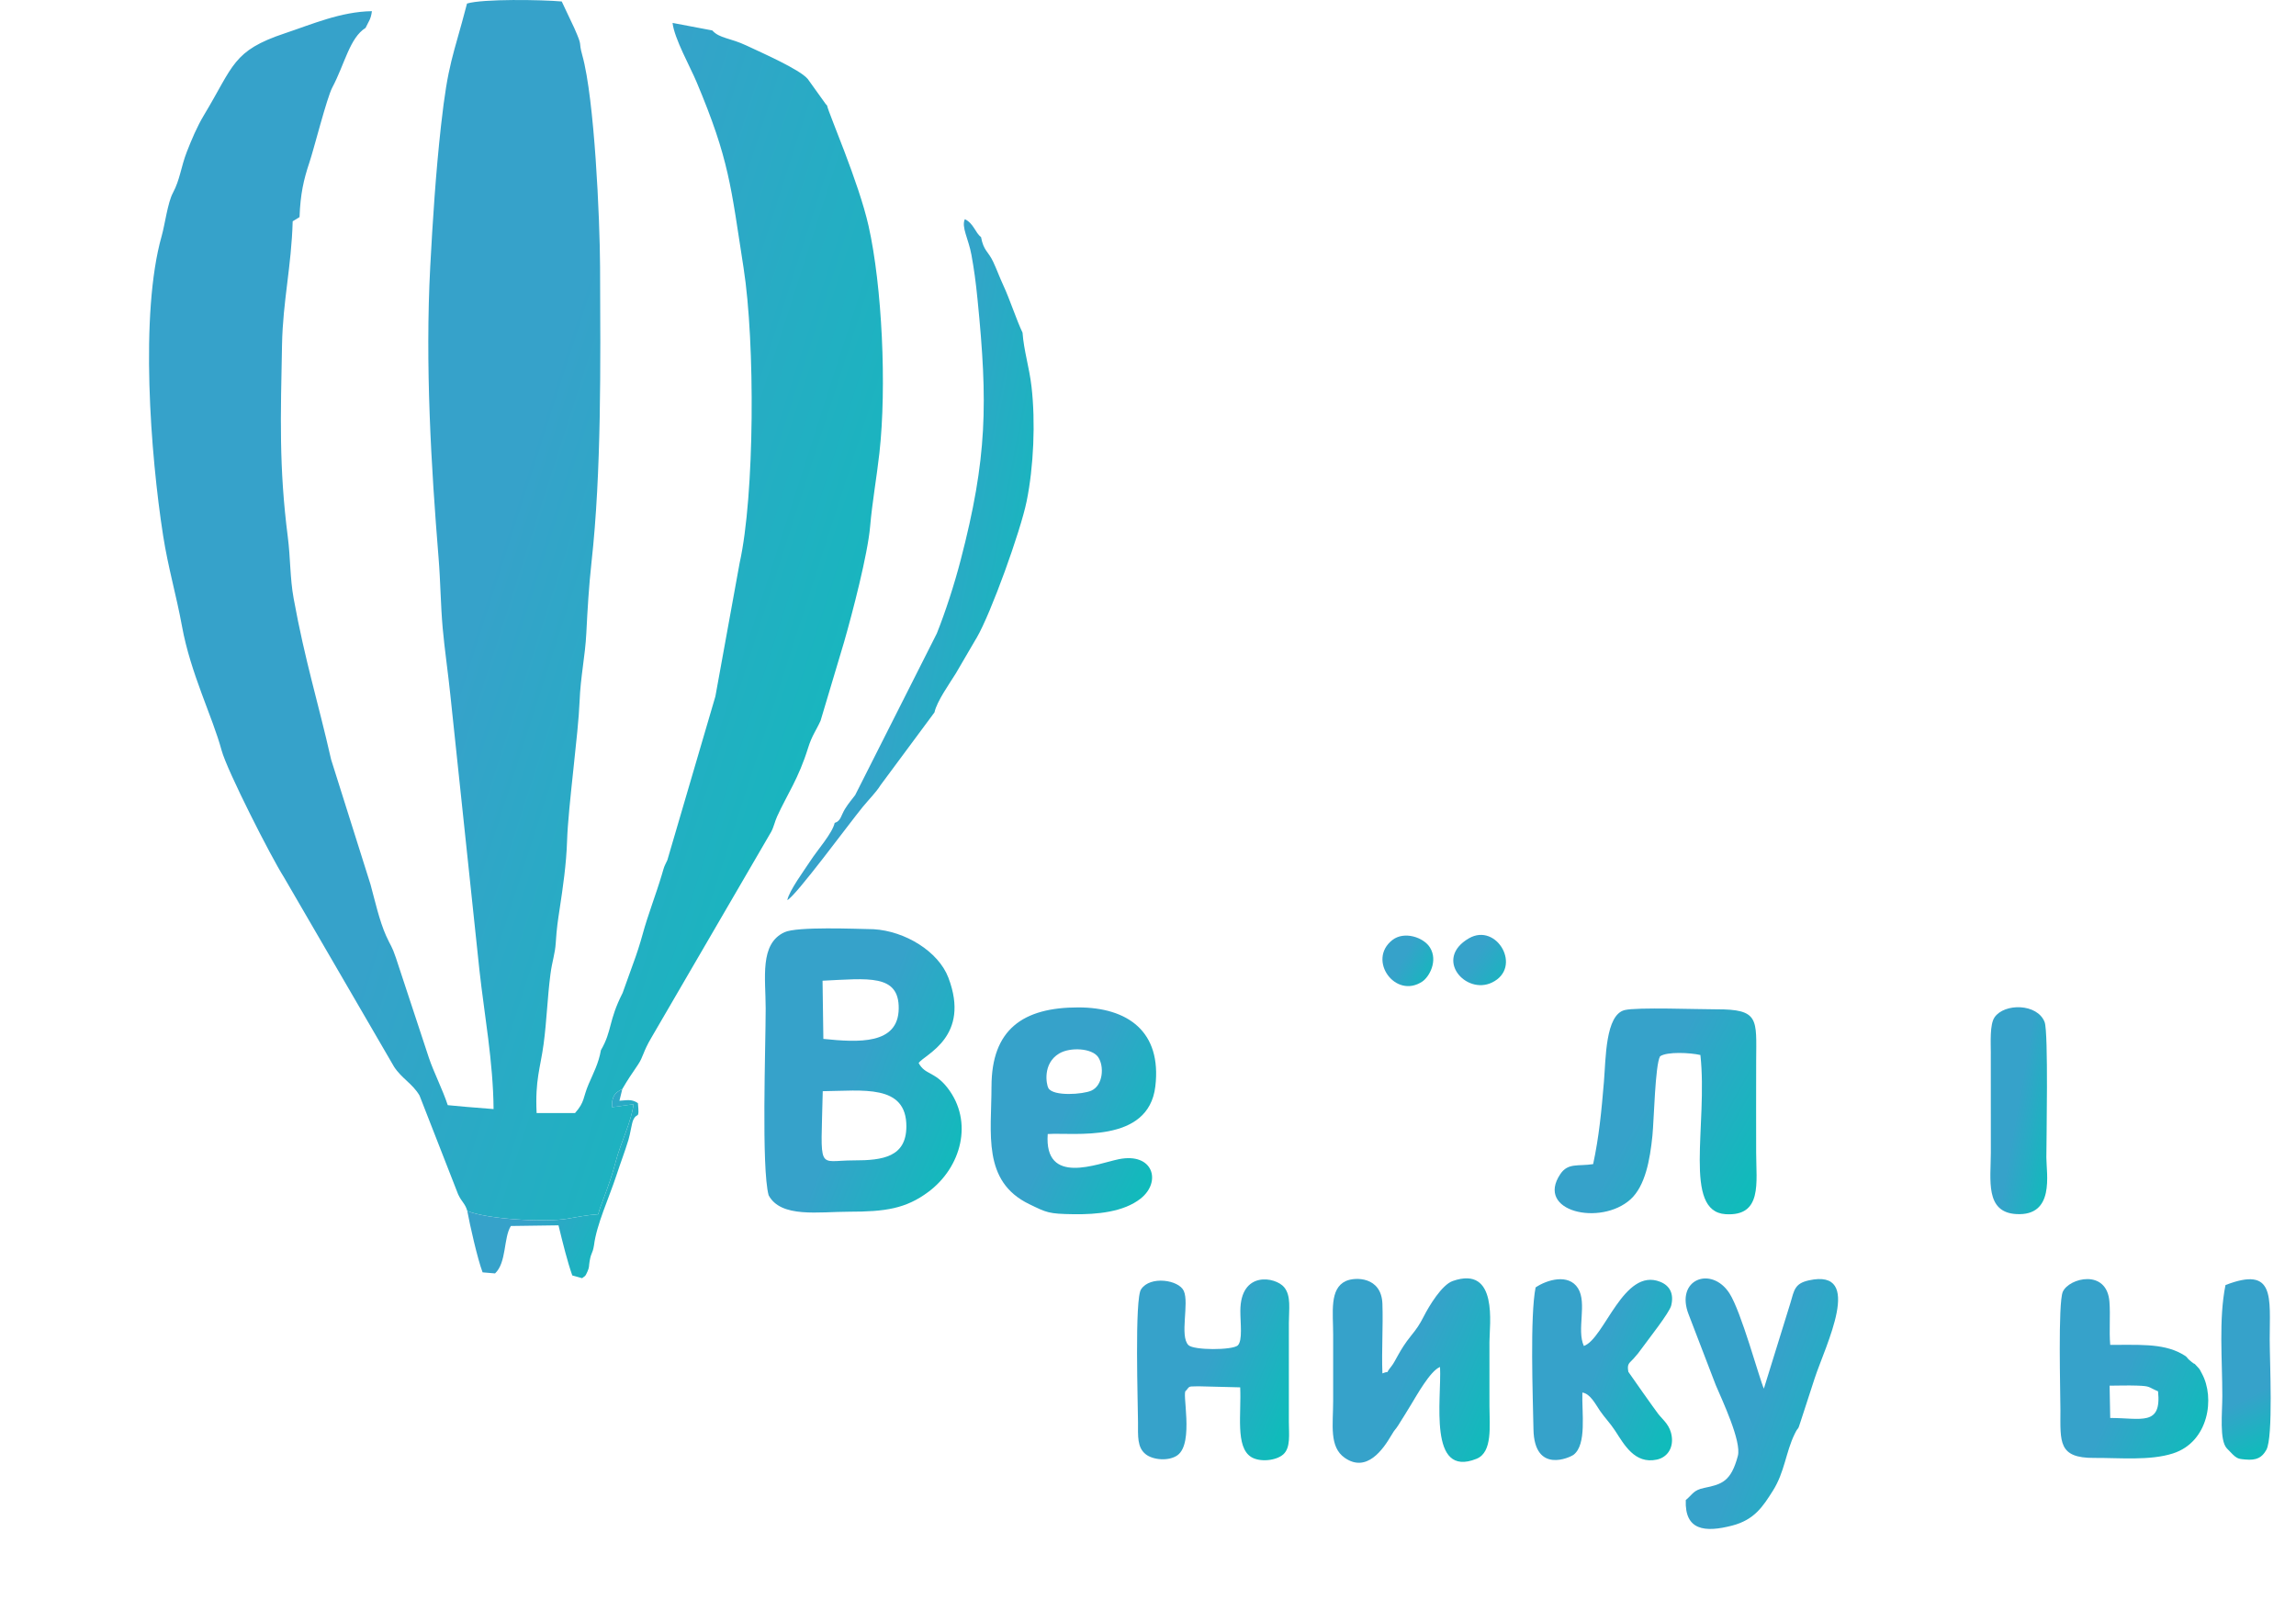
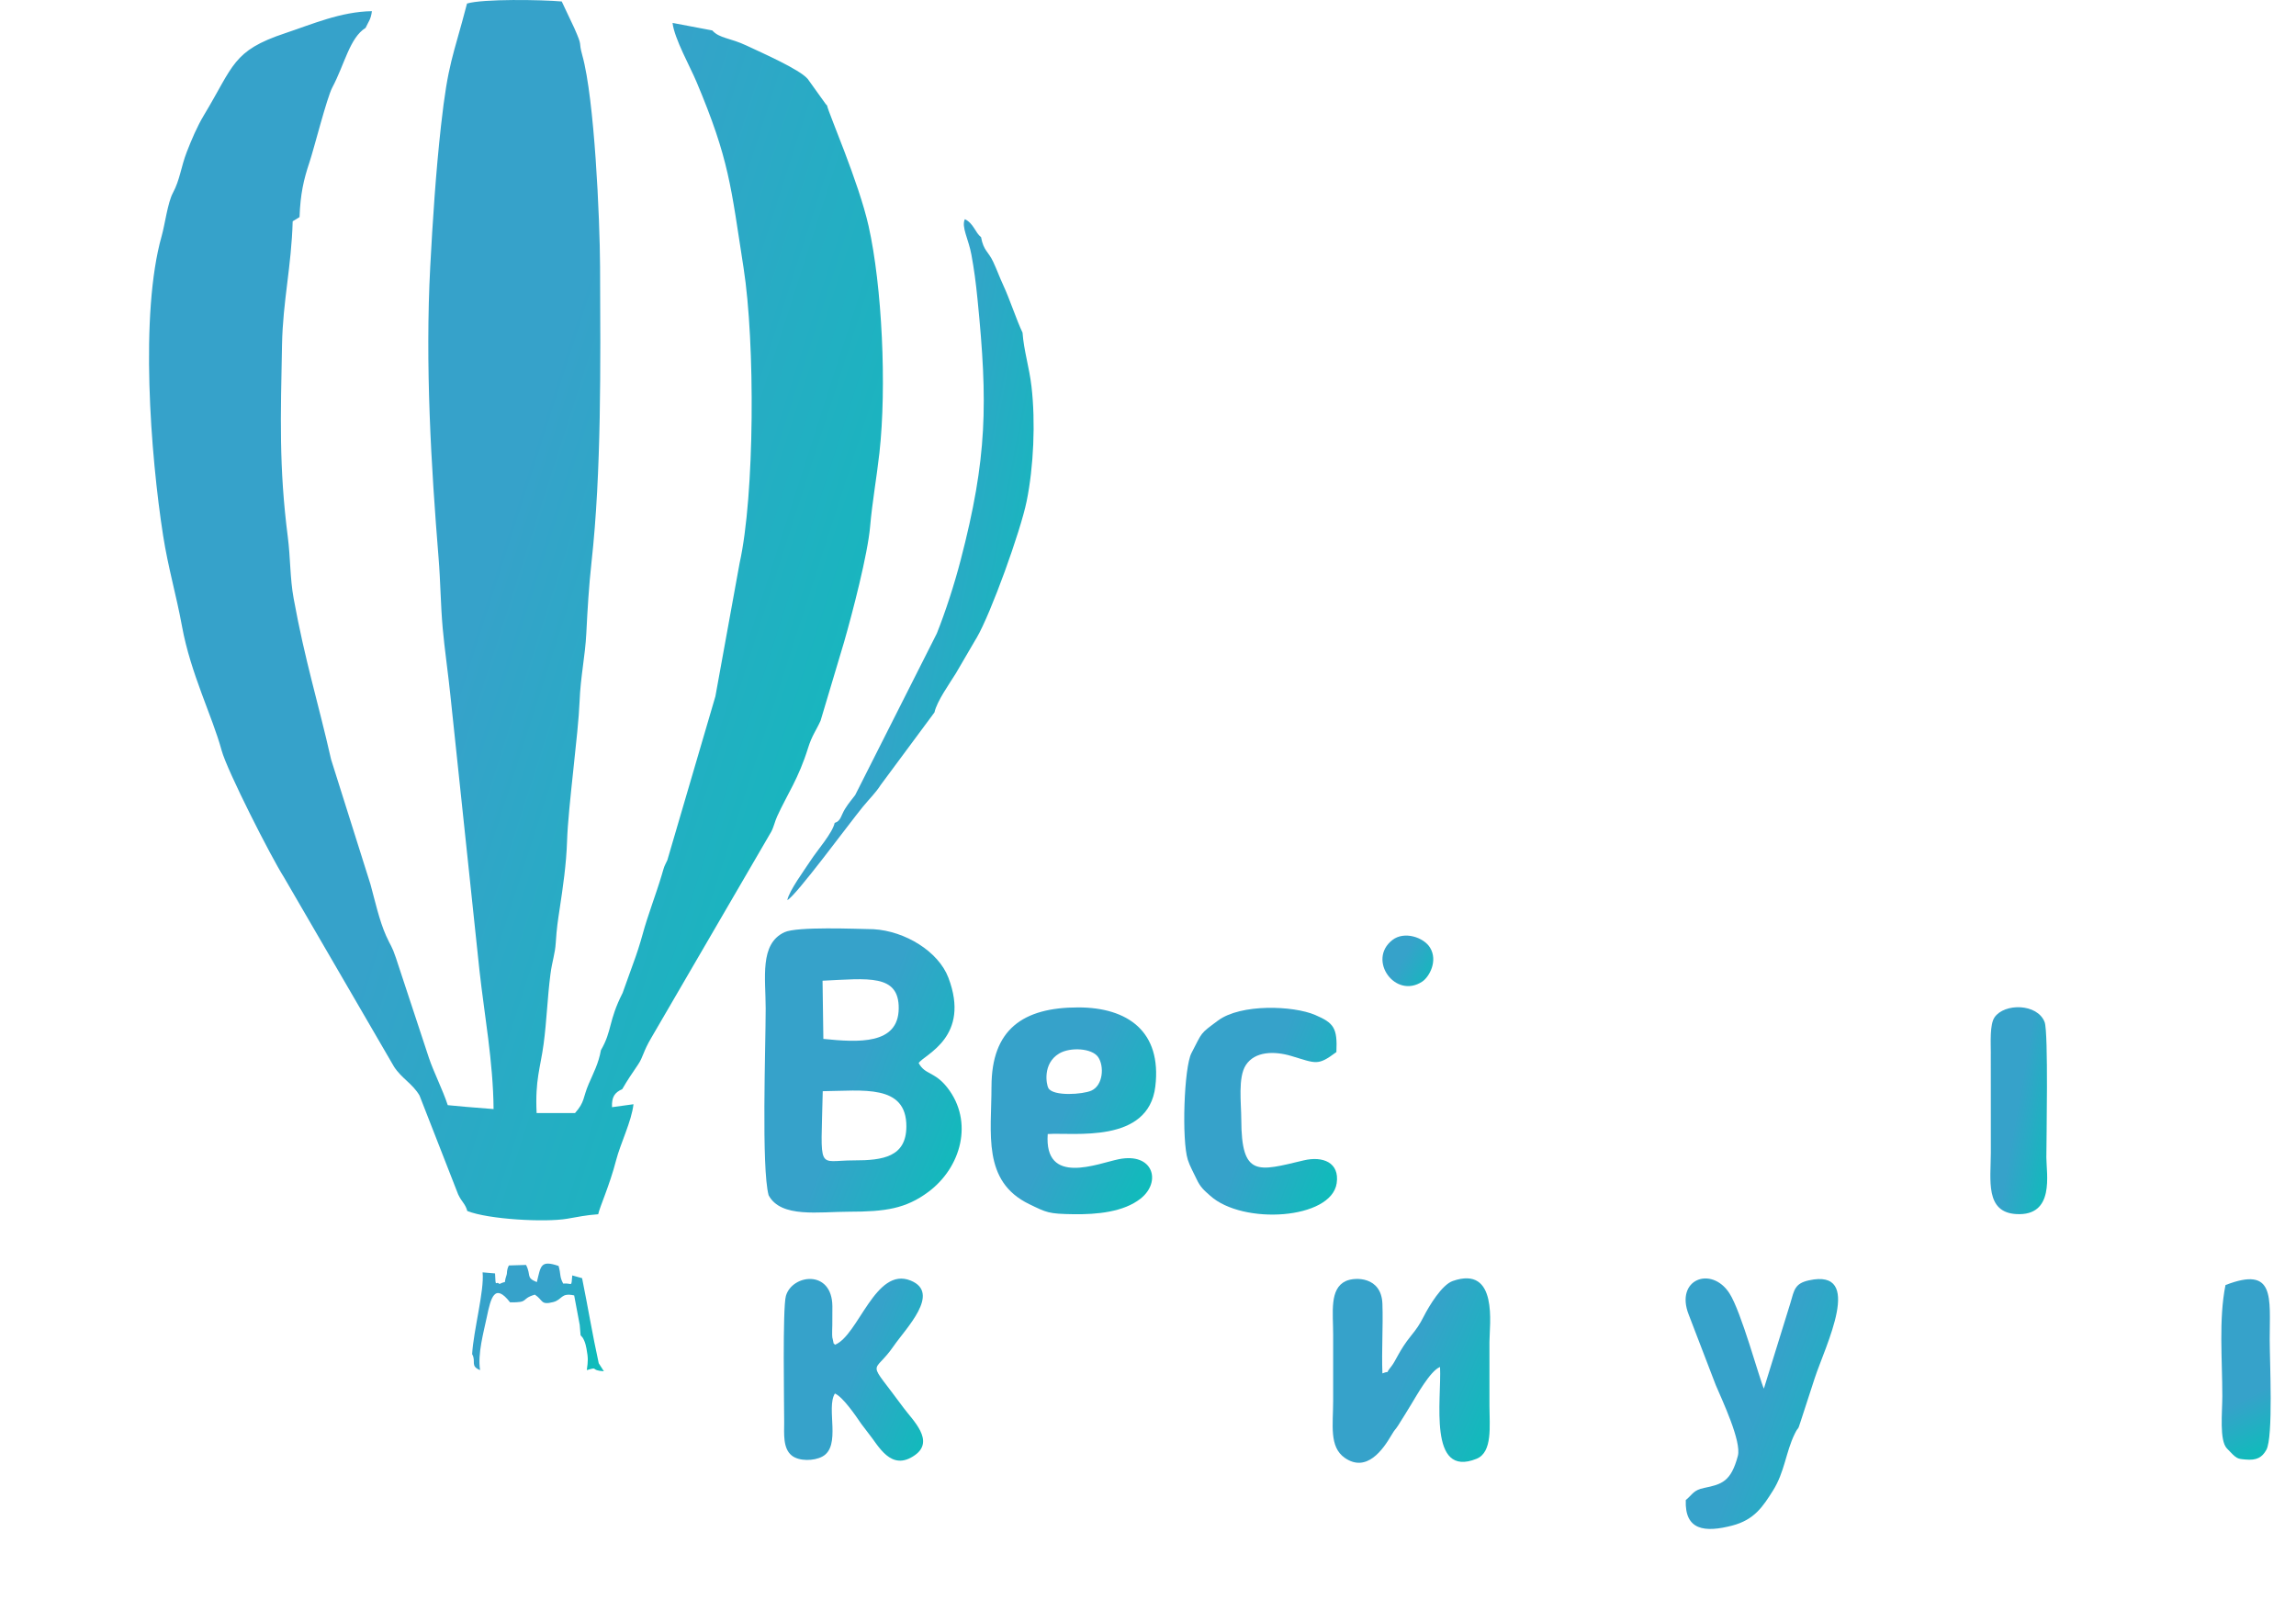
<svg xmlns="http://www.w3.org/2000/svg" xmlns:xlink="http://www.w3.org/1999/xlink" xml:space="preserve" width="257.12mm" height="181.644mm" version="1.1" style="shape-rendering:geometricPrecision; text-rendering:geometricPrecision; image-rendering:optimizeQuality; fill-rule:evenodd; clip-rule:evenodd" viewBox="0 0 2004.61 1416.17">
  <defs>
    <style type="text/css"> .fil1 {fill:url(#id0);fill-rule:nonzero} .fil2 {fill:url(#id1);fill-rule:nonzero} .fil0 {fill:url(#id2);fill-rule:nonzero} </style>
    <linearGradient id="id0" gradientUnits="objectBoundingBox" x1="35.76%" y1="67.779%" x2="87.671%" y2="95.376%">
      <stop offset="0" style="stop-opacity:1; stop-color:#36A2CA" />
      <stop offset="1" style="stop-opacity:1; stop-color:#10BBBB" />
    </linearGradient>
    <linearGradient id="id1" gradientUnits="userSpaceOnUse" xlink:href="#id0" x1="1954.83" y1="1223.62" x2="1977.2" y2="1267.1"> </linearGradient>
    <linearGradient id="id2" gradientUnits="objectBoundingBox" xlink:href="#id0" x1="35.76%" y1="67.779%" x2="87.671%" y2="95.376%"> </linearGradient>
  </defs>
  <g id="Слой_x0020_1">
    <path class="fil0" d="M407.75 3.08c-12.31,47.28 -16.54,51.1 -22.72,106.73 -4.53,40.72 -7.28,83.05 -9.39,122.95 -4.54,85.78 0.81,174.8 7.26,254.12 1.76,21.64 1.74,40.25 3.61,61.54 1.52,17.25 4.86,40.41 6.71,58.58l25.37 240.02c4.24,38.56 12.03,80.02 12.34,121.24l-24.21 -1.95 -15.79 -1.47c-4.62,-13.97 -12.23,-28.69 -16.47,-41.32l-28.79 -87.27c-3.53,-10.56 -4.57,-10.32 -8.59,-19.32 -5.89,-13.18 -9.78,-30.84 -13.59,-44.76l-34.4 -109.07c-11.44,-50.56 -22.73,-85.8 -32.73,-140.74 -3.23,-17.75 -2.71,-35.01 -5.09,-53.63 -7.79,-61.01 -6.25,-105.18 -5.04,-167.82 0.74,-38.19 8.19,-68.11 9.31,-107.72l5.98 -3.67c0.74,-20.16 3.56,-32.61 8.69,-47.9 3.79,-11.29 15.21,-56.36 19.87,-65.14 10.97,-20.67 15.22,-43.47 29.1,-52.12 2.84,-6.13 4.55,-7.24 5.53,-14.6 -27,0.35 -52.47,11.47 -75.94,19.29 -45.85,15.27 -44.61,28.18 -70.73,71.52 -5.91,9.8 -10.93,21.72 -14.96,32.07 -5.1,13.11 -5.94,24.27 -12.13,35.79 -4.55,8.46 -6.97,27.63 -9.79,37.59 -19.23,67.76 -9.77,191.06 1.29,261.8 4.39,28.05 11.43,51.42 16.46,78.98 7.52,41.25 26.56,78.67 34.55,108.23 4.83,17.88 43.44,93.64 54.31,110.61l96.26 165.63c6.57,10.2 16.18,14.77 22.26,25.17l33.71 86.28c3.29,6.98 6.16,7.98 8,14.53 18.48,7.35 67.83,10 87.04,6.77 9.9,-1.66 16.14,-3.14 27.24,-3.94 1.29,-6.34 9.92,-25.01 15.6,-47.01 3.88,-15.01 13.49,-33.94 15.21,-49.03l-18.75 2.58c-0.4,-8.96 2.34,-12.81 8.95,-15.78 4.99,-8.63 8.06,-12.92 13.7,-21.3 4.76,-7.07 4.28,-11.04 11.7,-23.59l104.64 -179.77c2.11,-3.82 3.25,-9.24 5.22,-13.53 8.9,-19.44 18.66,-32.87 27.01,-59.79 3.35,-10.81 7.17,-15.34 10.88,-23.69l20.49 -68.56c7.37,-25.68 20.67,-76.77 22.75,-100.85 1.87,-21.67 5.71,-42.67 8.12,-64.25 6.47,-57.95 2.35,-145.71 -9.46,-198.23 -8.7,-38.71 -35.16,-98.85 -36.2,-105.06 -0.31,-0.3 -0.77,-1.23 -0.89,-0.93l-16.06 -22.39c-7.18,-8.43 -39.95,-22.75 -53.32,-29.07 -14.52,-6.86 -23.62,-6.2 -29.99,-13.25l-34.68 -6.57c1.51,13.56 15.39,38.35 20.81,51.21 28.9,68.59 30.04,91.27 41.21,162.81 10.12,64.8 9.72,198.43 -3.48,257.57l-21.15 116.38 -41.95 142.99c-3.27,6.89 -2.22,3.95 -4.95,13.14 -4.82,16.25 -12.06,34.74 -16.69,51.77 -2.06,7.56 -5.18,17.37 -8.11,25.14l-9.28 25.82c-12.6,24.83 -8.98,32.8 -18.97,50.03 -2.02,11.5 -6.52,19.86 -10.63,29.4 -5.28,12.25 -3.17,15.51 -11.98,25.49l-33.52 -0.01c-1.42,-29.08 3.33,-39.49 6.12,-60.37 2.73,-20.51 3.28,-40.17 5.92,-60.62 1.56,-12.09 4.04,-17.6 4.69,-27.86 0.81,-12.81 1.81,-19 3.39,-29.43 2.87,-18.89 5.82,-39.01 6.47,-59.38 0.96,-29.99 9.86,-93.67 10.92,-121.68 0.83,-21.96 4.86,-39.1 5.9,-59.84 1,-20.09 2.26,-41.32 4.49,-61.48 8.75,-79.04 7.88,-172.32 7.5,-258.24 -0.19,-42 -4.87,-146.49 -15.48,-184.45 -3.81,-13.62 0.82,-6.16 -6.99,-23.83l-10.99 -23.28c-17.3,-1.55 -68.97,-2.41 -82.72,1.81z" />
    <path class="fil0" d="M644.76 1412.28c14.89,-1.6 86.54,-41.88 162.56,-44.87 69.77,-2.74 80.49,8.32 134.22,22.3 14.93,3.88 24.81,9.2 39.05,12.36 31.16,6.92 57.35,13.18 92.9,12.39 23.71,-0.53 67.65,-8.09 87.25,-15.74l77.05 -27.81c92.4,-29.15 170.12,-28.38 256.92,14.52 143.87,71.11 204.27,-0.86 338.7,-19.97 101.57,-14.44 138.65,23.31 171.21,31.64l-0.73 -25.6c-12.5,-10.07 -57.78,-24.74 -76.8,-28.27 -32.77,-6.07 -62.88,-7.39 -96.36,-2.95 -60.63,8.04 -104.33,30.18 -164.39,44.27 -80.45,18.88 -113.81,-1.16 -171.15,-26.32 -100.7,-44.18 -198.6,-42.44 -300.15,1.1 -72.61,31.13 -135.01,41.75 -214.83,16.69 -57.42,-18.03 -102.58,-37.9 -174.97,-33.67 -42.89,2.5 -131.69,27.48 -160.88,45.37l0.4 24.54z" />
    <path class="fil0" d="M745.45 1013.06c-32.41,-0.07 -28.65,11.55 -27.12,-60.41 34.55,-0.29 73.31,-6.6 73.01,31.03 -0.21,26.29 -20.32,29.43 -45.88,29.38zm-26.58 -106.05l-0.71 -50.81c39.68,-1.85 66.85,-6.06 66.5,24.31 -0.37,31.67 -35.11,29.6 -65.78,26.49zm-47.78 136.5c10.72,20.06 43.86,14.35 70.23,14.35 31.78,0 49.6,-2.68 69.23,-17.3 28.65,-21.33 39.74,-61.33 16.59,-90.99 -11.15,-14.29 -19.52,-11.03 -25.1,-21.57 5.66,-7.67 45.56,-22.86 25.99,-74.43 -8.68,-22.87 -37.72,-40.73 -65.36,-42.34 -15.9,-0.28 -66.67,-2.49 -77.76,2.64 -21.95,10.17 -16.4,40.07 -16.41,66.68 -0.01,33.6 -3.84,139.06 2.57,162.95z" />
    <path class="fil0" d="M192.4 768.44c10.1,5.72 9.8,15.05 21.63,18.13 -1.58,-7.57 -33.15,-51.39 -39.48,-59.22 -13.39,-16.58 -35.08,-53.27 -46.52,-73.19l-1.53 -2.66c-14.44,-26.26 -20.4,-31.27 -33.33,-65.06 -2.75,-7.18 -4.43,-10.71 -6.22,-19.16 -2.6,-12.26 -3.42,-8.72 -7.42,-16.84 -2.55,-5.17 -3.72,-13.01 -5.96,-18.98 -8.88,-23.66 -13.79,-50.62 -20.71,-76.17l-8.08 -41.01c-9.59,-67.13 -5.86,-138.46 9.47,-204.42 4.4,-18.96 3.14,-14.33 8.23,-18.91l-0.19 -15.43c-34.54,49.1 -30.39,66.04 -46.06,110.28 -28.59,80.68 -15.81,175.96 10.39,249.05 1.34,3.74 1.74,5.12 3.07,9.24l4.37 10.31c9.83,17.18 18.75,44.26 36.82,70.26 22.95,33.04 28.68,44.06 57.8,74.34 17.87,18.59 31.83,37.13 51.52,55.75 4.43,4.19 10.65,8.49 12.19,13.69z" />
-     <path class="fil0" d="M1390.95 1016.31c-13.15,2.07 -21.86,-1.35 -28.61,8.65 -22.16,32.84 35.19,45.67 61.23,22.12 12.82,-11.59 17.03,-34.48 19.14,-55.61 1.36,-13.6 2.38,-61.99 6.68,-69.28 6.17,-4.26 26.41,-3.17 35.21,-1.14 6.62,61.12 -15.48,136.57 21.95,138.97 32.29,2.07 26.75,-27.54 26.73,-53.64 -0.02,-26.81 -0.1,-53.64 0.01,-80.45 0.15,-36.34 2.94,-44.92 -34.91,-44.77 -15.16,0.06 -69.16,-2.01 -79.91,0.67 -16.88,4.2 -16.42,42.48 -18.09,62.43 -2.13,25.44 -4.27,48.18 -9.43,72.04z" />
+     <path class="fil0" d="M1390.95 1016.31z" />
    <path class="fil0" d="M1240.22 952.98c-1.45,-24.32 0.52,-37.55 27.17,-36.43 23.62,0.98 23.18,21.75 12.32,35.53 -13.66,2.92 -25.69,2.67 -39.49,0.91zm0.11 36.79c35.5,-0.83 67.05,3.37 85.09,-20.1 16.42,-21.37 8.96,-63.7 -11.58,-77.86 -20.11,-13.86 -58.85,-18.66 -85.67,-6.95 -28.07,12.25 -37.38,30.93 -37.35,67.9 0.04,40.69 -6.14,61.36 17.62,87.86 17.93,20 54.55,22.74 84.11,17.23 52.78,-9.82 46,-48.74 16.03,-47.43 -15.17,0.66 -23.6,9.79 -43.32,8.99 -20.8,-0.85 -26.83,-7.93 -24.92,-29.63z" />
    <path class="fil0" d="M924.73 919.75c9.64,-5.76 28.67,-4.73 34.06,3.13 5.4,7.88 4.41,24.62 -5.92,29.27 -7.34,3.3 -33.18,5.21 -37.52,-2.15 -1.79,-3.04 -5.31,-21.47 9.38,-30.25zm-59.07 28.88c0.02,40.71 -8.32,82.69 33,102.65 15.24,7.36 16.68,8.47 38.63,8.77 20.36,0.28 43.68,-1.85 58.58,-13.65 18.43,-14.6 11.06,-40.44 -19.01,-34.39 -18.5,3.72 -65.41,23.7 -62.1,-21.97 22.62,-1.52 87.94,8.77 93.94,-41.53 5.74,-48.11 -24.24,-68.99 -67.27,-69.01 -48.2,-0.02 -75.76,19.14 -75.76,69.14z" />
    <path class="fil0" d="M1914.62 918.49c20.79,30.75 -13.17,43.36 -36.25,35.45 -6.9,-2.36 -17.5,-45.52 36.25,-35.45zm-89.7 36.33c0,20.02 -2.46,53.44 4.68,66.88 6.53,12.28 11.02,19.5 22.83,26.7 21.69,13.23 58.07,15.9 85.02,6.89 41.41,-13.85 33.22,-49.12 0.51,-44.44 -8.99,1.29 -69.39,28.87 -63.84,-20.74 21.45,-2.01 86.6,10.02 93.21,-41.46 11.39,-88.7 -100.41,-76.92 -125.55,-50.55 -14.28,14.97 -16.87,31.98 -16.87,56.72z" />
    <path class="fil0" d="M728.75 718.41c-2.03,9.09 -15.17,23.78 -21.23,33.19 -4.78,7.43 -18.51,25.88 -20.13,34.24 7.57,-3.66 53.88,-66.76 65.84,-81.34 6.14,-7.49 11.13,-12.06 15.79,-19.34l46.87 -63.24c2.06,-9.7 13.13,-25.08 18.63,-34.02l17.41 -29.81c0.23,-0.4 0.56,-0.9 0.8,-1.29 12.51,-21.49 38.3,-93.04 43.63,-119.21 6.13,-30.09 7.82,-69.16 4.24,-100.1 -1.97,-17.01 -6.69,-31.25 -7.83,-47.09 -5.01,-10.33 -11.25,-29.5 -16.85,-41.45 -3.27,-6.99 -5.4,-13.19 -8.71,-20.26 -4.5,-9.61 -8.36,-9.47 -10.68,-21.72 -4.84,-3.48 -6.45,-11.99 -14.12,-15.63 -3.22,6.85 3.26,17.45 5.7,30.91 2.37,13.04 3.78,23.25 5.4,39.48 8.99,90.17 8.52,138.02 -14.85,227.57 -5.46,20.94 -13.17,44.83 -20.75,63.76l-71.27 141.1c-2.87,3.77 -5.75,7.06 -8.78,11.9 -3.68,5.88 -3.59,10.68 -9.1,12.36z" />
    <path class="fil0" d="M1625.57 1017.09l-0.13 -31.98c16.86,-0.57 48.68,-5.7 49.55,15.09 0.99,23.64 -29.7,17.51 -49.42,16.89zm-48.8 -99.41l0.02 92.83c-0,14.97 -2.61,31 6.95,40.64 9.94,10.02 30.6,6.73 48.71,6.69 40.7,-0.07 93,0.99 91.57,-59.77 -1.54,-65.77 -77.61,-48.34 -96.66,-54.54 -0.91,-1.96 -0.8,-0.58 -1.59,-5.34 -3.51,-21.27 9.4,-59.53 -26.29,-58.1 -21.7,0.87 -22.79,16.47 -22.71,37.59z" />
    <path class="fil0" d="M1206.97 1199.01c-0.78,-19.95 0.69,-40.86 0,-60.74 -0.83,-23.93 -23.89,-23.56 -31.93,-19.88 -14.47,6.62 -11.07,27.46 -11.08,46.83 -0,19.25 0.01,38.51 0,57.76 -0,20.78 -3.68,40.23 10.2,49.81 19.15,13.22 33.38,-7.46 40.58,-19.68 3.65,-6.2 3.09,-4.15 5.94,-8.6 4.52,-7.05 7.15,-11.52 11.07,-17.87 4.88,-7.9 16.97,-29.96 25.53,-33.22 1.47,28.02 -10.76,97.33 31.85,80.15 14.22,-5.74 11.3,-28.76 11.29,-46.47 -0.01,-18.56 0,-37.13 -0,-55.7 -0,-14.41 7.94,-67.04 -32.09,-53.03 -9.47,3.31 -20.67,21.83 -25.28,30.94 -3.6,7.11 -6.3,10.96 -11.41,17.27 -9.73,11.99 -13,21.54 -16.91,26.36 -6.85,8.45 0.58,2.79 -7.76,6.06z" />
    <path class="fil0" d="M867.79 1215.39c15.72,-9.27 21.03,-8.87 41.9,-4.04 1.21,10.61 1.82,18.05 -2.28,26.07 -7.79,2.69 -22.02,5.42 -30.7,2.77 -11.68,-3.57 -10.34,-11.95 -8.92,-24.8zm95.77 32.82c-8.99,-5.65 -11.12,-3.83 -11.58,-16.78 -1.5,-42 7.03,-81.06 -18.92,-103.32 -12.72,-10.91 -29.57,-12.23 -51.47,-11.46 -56.98,2 -47.41,34.15 -33.64,39.49 19.72,7.65 62,-27.1 61.38,22.59 -26.04,0.28 -44.82,-2.99 -63.76,8.17 -35.04,20.64 -25.04,78.96 16.54,86.36 31.85,5.66 37.15,-1.72 58.7,-9.8 0.45,0.34 1.02,0.83 1.3,1.07 30.91,25.86 62.34,-3.2 41.46,-16.31z" />
    <path class="fil0" d="M1512.23 1331.91c19.44,-5.03 26.87,-16.51 35.72,-30.56 10.23,-16.23 11.22,-33.64 18.94,-49.43 3.7,-7.58 2.36,-1.79 5.07,-10.48l12.38 -38.05c9.35,-28.55 43.68,-96.33 -5.04,-85.6 -12.21,2.69 -12.79,8.24 -16.09,19.68l-23.2 74.86c-3.92,-8.57 -19.75,-67.41 -30.13,-83.35 -15.71,-24.14 -47.64,-12.2 -35.51,18.67l23.64 61.57c5.69,13.45 22.66,49.2 19.28,61.86 -5.99,22.42 -13.95,24.76 -29.34,27.91 -9.55,1.95 -9.79,5.38 -16.12,10.61 -1.02,26.54 16.61,28.47 40.41,22.31z" />
    <path class="fil0" d="M1612.76 1271.55c38.75,4.92 51.16,1.83 63.03,-30.15 5.66,-15.24 8.46,-67.39 9.34,-87.53 8.13,-2.11 29.77,-5.51 31.97,5.44l0.4 30.67c0.02,42.98 -8.27,83.83 20.13,84.81 27.99,0.96 22.77,-26.17 22.77,-49.74 0.02,-98.78 9.55,-107.31 -35.11,-107.08 -14.87,0.08 -58.06,-2.64 -68.14,1.96 -20.56,9.39 -7.79,81.81 -22.55,117.41 -12.55,1.19 -18.96,-1.99 -24.69,8.51 -7.14,13.07 -0.95,14.89 2.84,25.7z" />
-     <path class="fil0" d="M1035.45 1214.15c3.71,-4.78 2.45,-3.42 10.95,-3.87l36.39 0.92c1.12,22.99 -4.35,52.09 9.59,60.81 7.47,4.67 21.7,3.32 27.98,-2.24 6.65,-5.89 4.93,-17.66 4.93,-28.22l0 -86.64c0,-11.83 2.14,-23.51 -4.1,-31.1 -7.44,-9.06 -38.18,-14.74 -38.26,20.68 -0.02,10.58 2.12,25.81 -2.25,30.12 -4.88,4.26 -38.54,4.31 -43.09,-0.29 -7.86,-7.96 0.85,-36.45 -4.04,-47.3 -4.38,-9.71 -29.39,-13.39 -37.2,-1.51 -5.93,7.23 -2.77,102.84 -2.77,116.03 0,12.4 -0.78,21.98 6.59,27.96 6.42,5.22 20.42,6.37 27.92,0.93 14.72,-10.68 3.32,-56.27 7.38,-56.29z" />
    <path class="fil0" d="M1166.8 918.48c0.95,-21.01 -2.14,-25.35 -18.58,-32.4 -18.94,-8.13 -64.78,-9.99 -84.83,4.92 -16.1,11.98 -13.27,9.46 -23.14,28.36 -6.53,12.51 -8.6,76.2 -3.19,93.15 1.91,5.97 4.79,10.69 7.54,16.64 3.56,7.71 6.85,10.11 11.91,14.68 28.64,25.9 105.85,20.73 110.53,-10.81 2.68,-18.06 -11.99,-23.98 -28.9,-19.95 -39.76,9.48 -54.25,14.95 -54.38,-35.57 -0.04,-14.57 -3.07,-36.89 3.99,-47.68 7.87,-12.04 24.73,-12.33 39.48,-7.97 21.99,6.51 23.04,8.97 39.58,-3.38z" />
    <path class="fil0" d="M1381.57 1215.75c6.91,1.01 11.41,10.15 15.34,15.9 4.39,6.41 8.78,10.57 13.31,17.53 7.88,12.09 17.08,29.19 36.27,25.12 9.12,-1.94 14.46,-9.91 13.12,-20.02 -1.32,-9.96 -7.04,-13.87 -11.81,-19.85 -2.75,-3.45 -26.06,-36.6 -26.09,-36.76 -1.41,-7.3 0.93,-7.48 4.56,-11.58 3.35,-3.78 4.46,-5.15 7.36,-9.18 5.48,-7.62 23.98,-30.89 25.5,-37.21 2.45,-10.13 -1.13,-17.27 -9.68,-20.67 -32.02,-12.73 -48.55,49.68 -66.61,56.05 -6.45,-14.04 3.01,-37.28 -5.07,-50.32 -8.19,-13.21 -27.26,-7.47 -37.06,-0.8 -4.99,25.21 -2.41,94.82 -1.86,123.86 0.74,39.34 32.12,24.49 35.09,22.17 11.58,-9.04 7.03,-36.74 7.61,-54.25z" />
    <path class="fil0" d="M728.95 1216.58c7.1,3.01 18.54,19.93 22.97,26.43l6.4 8.42c8.58,10.36 19.46,33.9 40.53,18.92 17.61,-12.52 -2.18,-30.67 -9.92,-41.22 -32.95,-44.94 -26.94,-27.44 -8.74,-53.9 10.58,-15.39 41.66,-46.37 14.91,-57.25 -30.89,-12.57 -45.51,47.94 -66.16,56.07 -1.76,-2.81 -0.49,1.61 -1.9,-4.97 -1.76,-8.23 0.19,4.67 -0.5,-3.78 -0.11,-1.36 0.11,-6.5 0.14,-8.27 0.09,-5.42 0.11,-11.25 0.06,-16.68 -0.3,-32.46 -35.21,-27.86 -40.58,-8.95 -3,10.59 -1.5,96.46 -1.5,110.15 0,9.95 -1.27,23.03 6.69,29.25 6.4,5 19.19,4.8 26.58,0.85 16.9,-9.02 3.06,-42.36 11.01,-55.07z" />
-     <path class="fil0" d="M1842.4 1237.93l-0.53 -28.19c8.11,-0.06 16.33,-0.31 23.81,-0.06 12.27,0.42 9.35,1.13 18.48,4.98 3.21,30.7 -14.71,23.27 -41.76,23.27zm-0 -63.81c-1.06,-12.88 0.28,-25.39 -0.67,-37.63 -2.25,-29.04 -35.29,-20.87 -40.71,-8.74 -4.34,9.73 -2.07,89.33 -2.09,103.48 -0.05,27.69 -1.98,41.77 29.45,41.58 22.38,-0.13 48.74,2.56 68.88,-3.94 31.22,-10.08 36.76,-48.63 25.16,-69.76 -2.18,-3.98 -1.26,-3.08 -4.21,-6.22 -4.66,-4.97 0.07,-0.01 -4.62,-3.77 -6.35,-5.09 -2.25,-3.62 -8.9,-7.3 -17.21,-9.5 -39.52,-7.46 -62.3,-7.71z" />
    <path class="fil0" d="M407.94 1191.55c-2.21,3.88 -2.71,4.37 -5.44,6.68 7.72,14.4 6.94,5.16 6.47,28.87 -1.21,61.36 -4,62.98 84.94,60.21 8.34,-0.26 9.36,0.55 15.81,-2.99 20.27,-11.13 13.03,-49.2 12.87,-77.83l7.89 -5.72c-1.6,-6.87 -0.01,-2.73 -3.24,-3.6 -12.87,-0.83 -3.72,-4.32 -14.91,-1l-93.17 0c-8.98,-3.6 -3.22,-7.57 -6.94,-13.94l-4.28 9.34z" />
    <path class="fil1" d="M1738.14 919.75l0.04 86.64c-0.06,23.64 -5.18,51.99 22.22,53.54 33.84,1.91 26.25,-35.07 26.25,-49.41 0,-13.64 1.9,-109.29 -1.51,-118.18 -6.3,-16.42 -35.09,-16.7 -43.71,-4.21 -4.32,6.25 -3.27,22.28 -3.27,31.63z" />
    <path class="fil2" d="M1943.05 1121.9c-6.02,29.88 -2.75,65.43 -2.77,96.95 -0.01,14.27 -2.68,38.56 3.97,45.64 8.74,9.3 8.91,9.01 16.02,9.7 10.08,0.98 14.73,-1.79 18.46,-8.45 6.16,-11 2.92,-77.58 2.92,-96.4 -0,-36.55 4.98,-64.38 -38.61,-47.44z" />
-     <path class="fil0" d="M408 1057.24c2.16,11.97 8.9,41.8 13.35,53.56l10.87 0.93c10.19,-9.52 7.3,-31.15 13.82,-41.4l41.58 -0.58c3.77,15.56 7.84,31.93 12.04,43.74l8.58 2.4c2.33,-2.02 2.55,-0.88 4.63,-5.7 1.92,-4.44 1.12,-4.44 1.89,-8.9 1.54,-8.95 2.46,-5.84 3.83,-13.98 2.23,-18.25 13.18,-41.59 19.59,-61.17 3.93,-12 6.88,-19.19 10.51,-31 1.65,-5.37 2.84,-14.41 4.13,-17.24 3.46,-7.63 5.65,0.72 4.14,-14.81 -5.52,-4.02 -10.75,-2.32 -16.13,-2.11l2.47 -10.13c-6.61,2.97 -9.35,6.81 -8.95,15.78l18.75 -2.58c-1.72,15.08 -11.33,34.02 -15.21,49.03 -5.68,22 -14.31,40.67 -15.6,47.01 -11.1,0.8 -17.34,2.28 -27.24,3.94 -19.21,3.23 -68.56,0.58 -87.04,-6.77z" />
    <path class="fil0" d="M432.22 1111.73l-10.87 -0.93c1.63,15.86 -7.96,50.72 -9.13,71.41 3.73,6.38 -2.03,10.35 6.94,13.94 -2.3,-14.08 3.09,-32.98 5.9,-46.48 3.43,-16.47 6.72,-30.13 20.29,-12.68 17.39,0.24 8.65,-2.9 21.62,-6.73 7.4,4.79 4.87,9.35 15.96,6.51 8.26,-2.12 6.55,-8.42 18.38,-5.83l4.84 25.75 0.76 9.04c1.65,1.89 1.96,1.88 3.31,5.05 0.85,2.01 1.43,4.44 1.84,6.68 1.51,8.25 1.42,10.6 0.27,18.7 11.19,-3.32 2.04,0.17 14.91,1l-4.49 -6.99c-5.44,-24.72 -9.72,-50.62 -14.53,-74.29l-8.58 -2.4c-0.99,11.15 0.21,6.33 -7.92,7.12 -3.38,-6.3 -1.84,-7.74 -4.02,-15.39 -15.95,-5.42 -15.49,0.05 -18.99,14.12 -9.88,-4.03 -4.67,-5.88 -9.44,-15l-14.99 0.45c-2.31,4.7 -1.22,6.05 -2.04,8.47 -3.18,9.31 1.56,3.97 -6.21,7.73 -3.04,-3.43 -3.32,4.62 -3.81,-9.25z" />
    <path class="fil0" d="M1282.5 819.17c-30.92,17.91 -2.81,49.67 20.12,38.62 27.02,-13.02 4.2,-52.7 -20.12,-38.62z" />
    <path class="fil1" d="M1215.57 820.74c-22.09,17.39 2.78,51.85 26.22,36.18 6.08,-4.06 13.87,-18.06 6.73,-29.66 -5.5,-8.93 -22.5,-14.74 -32.95,-6.52z" />
  </g>
</svg>